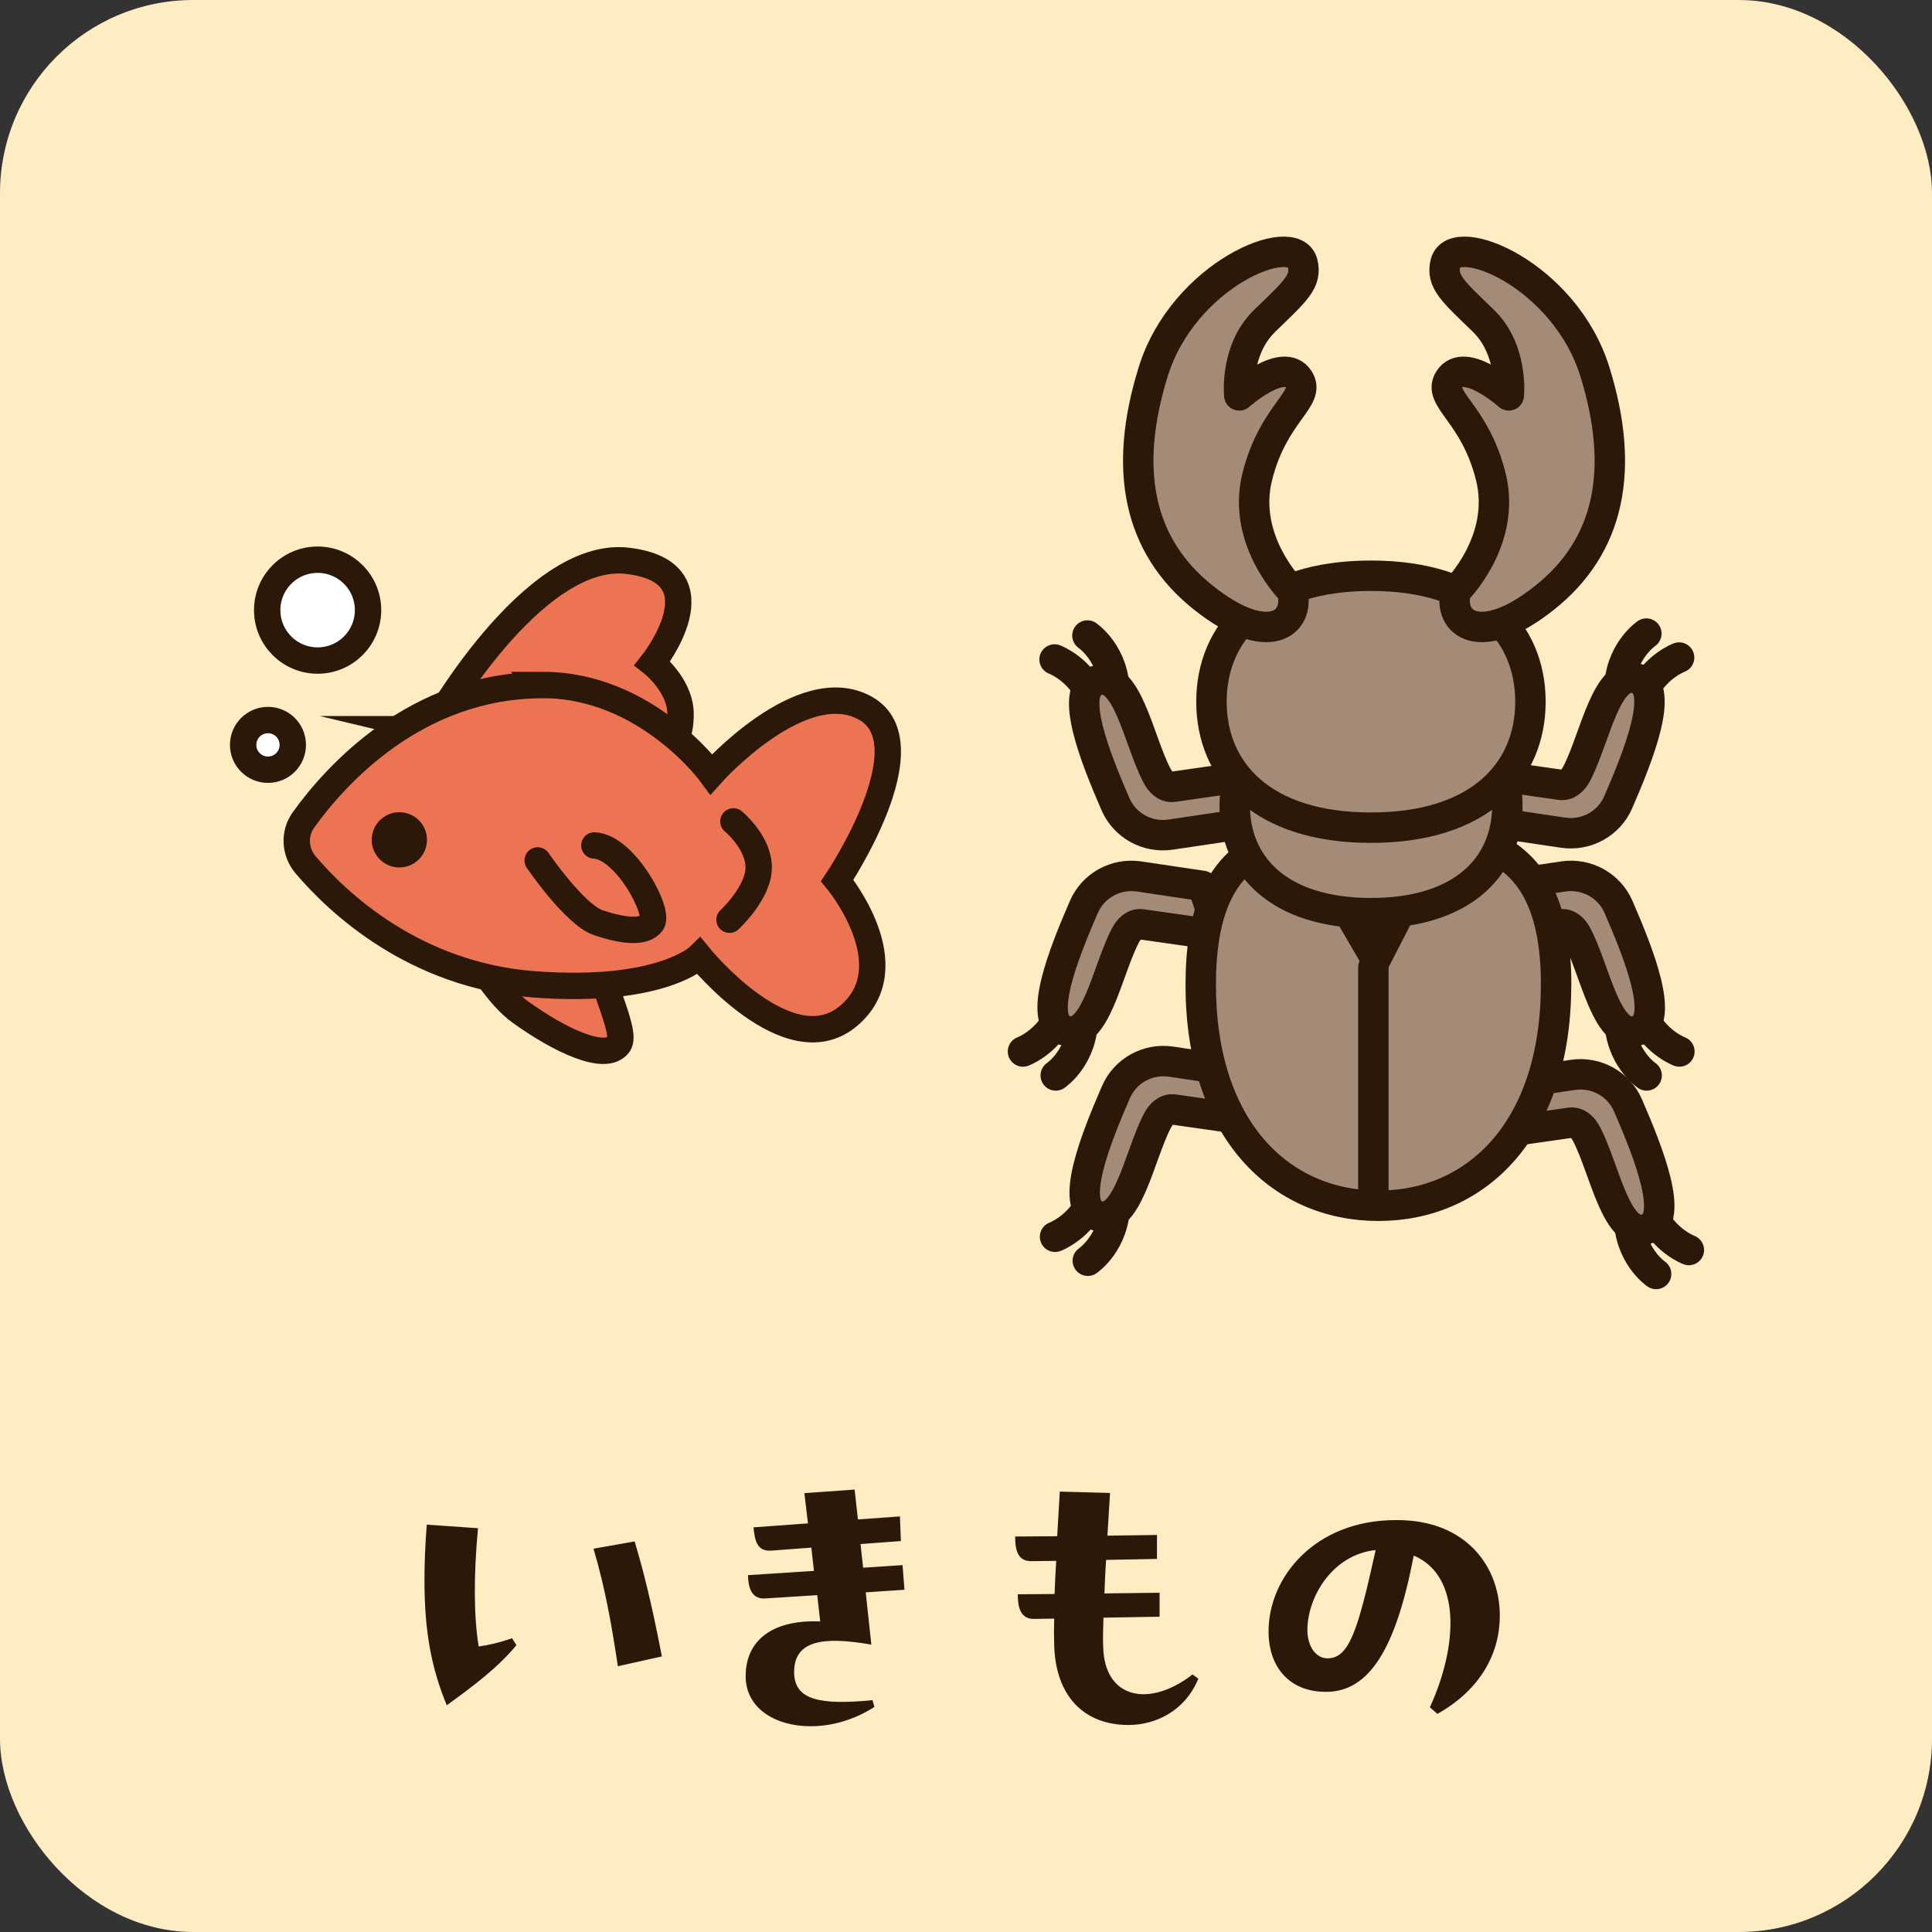
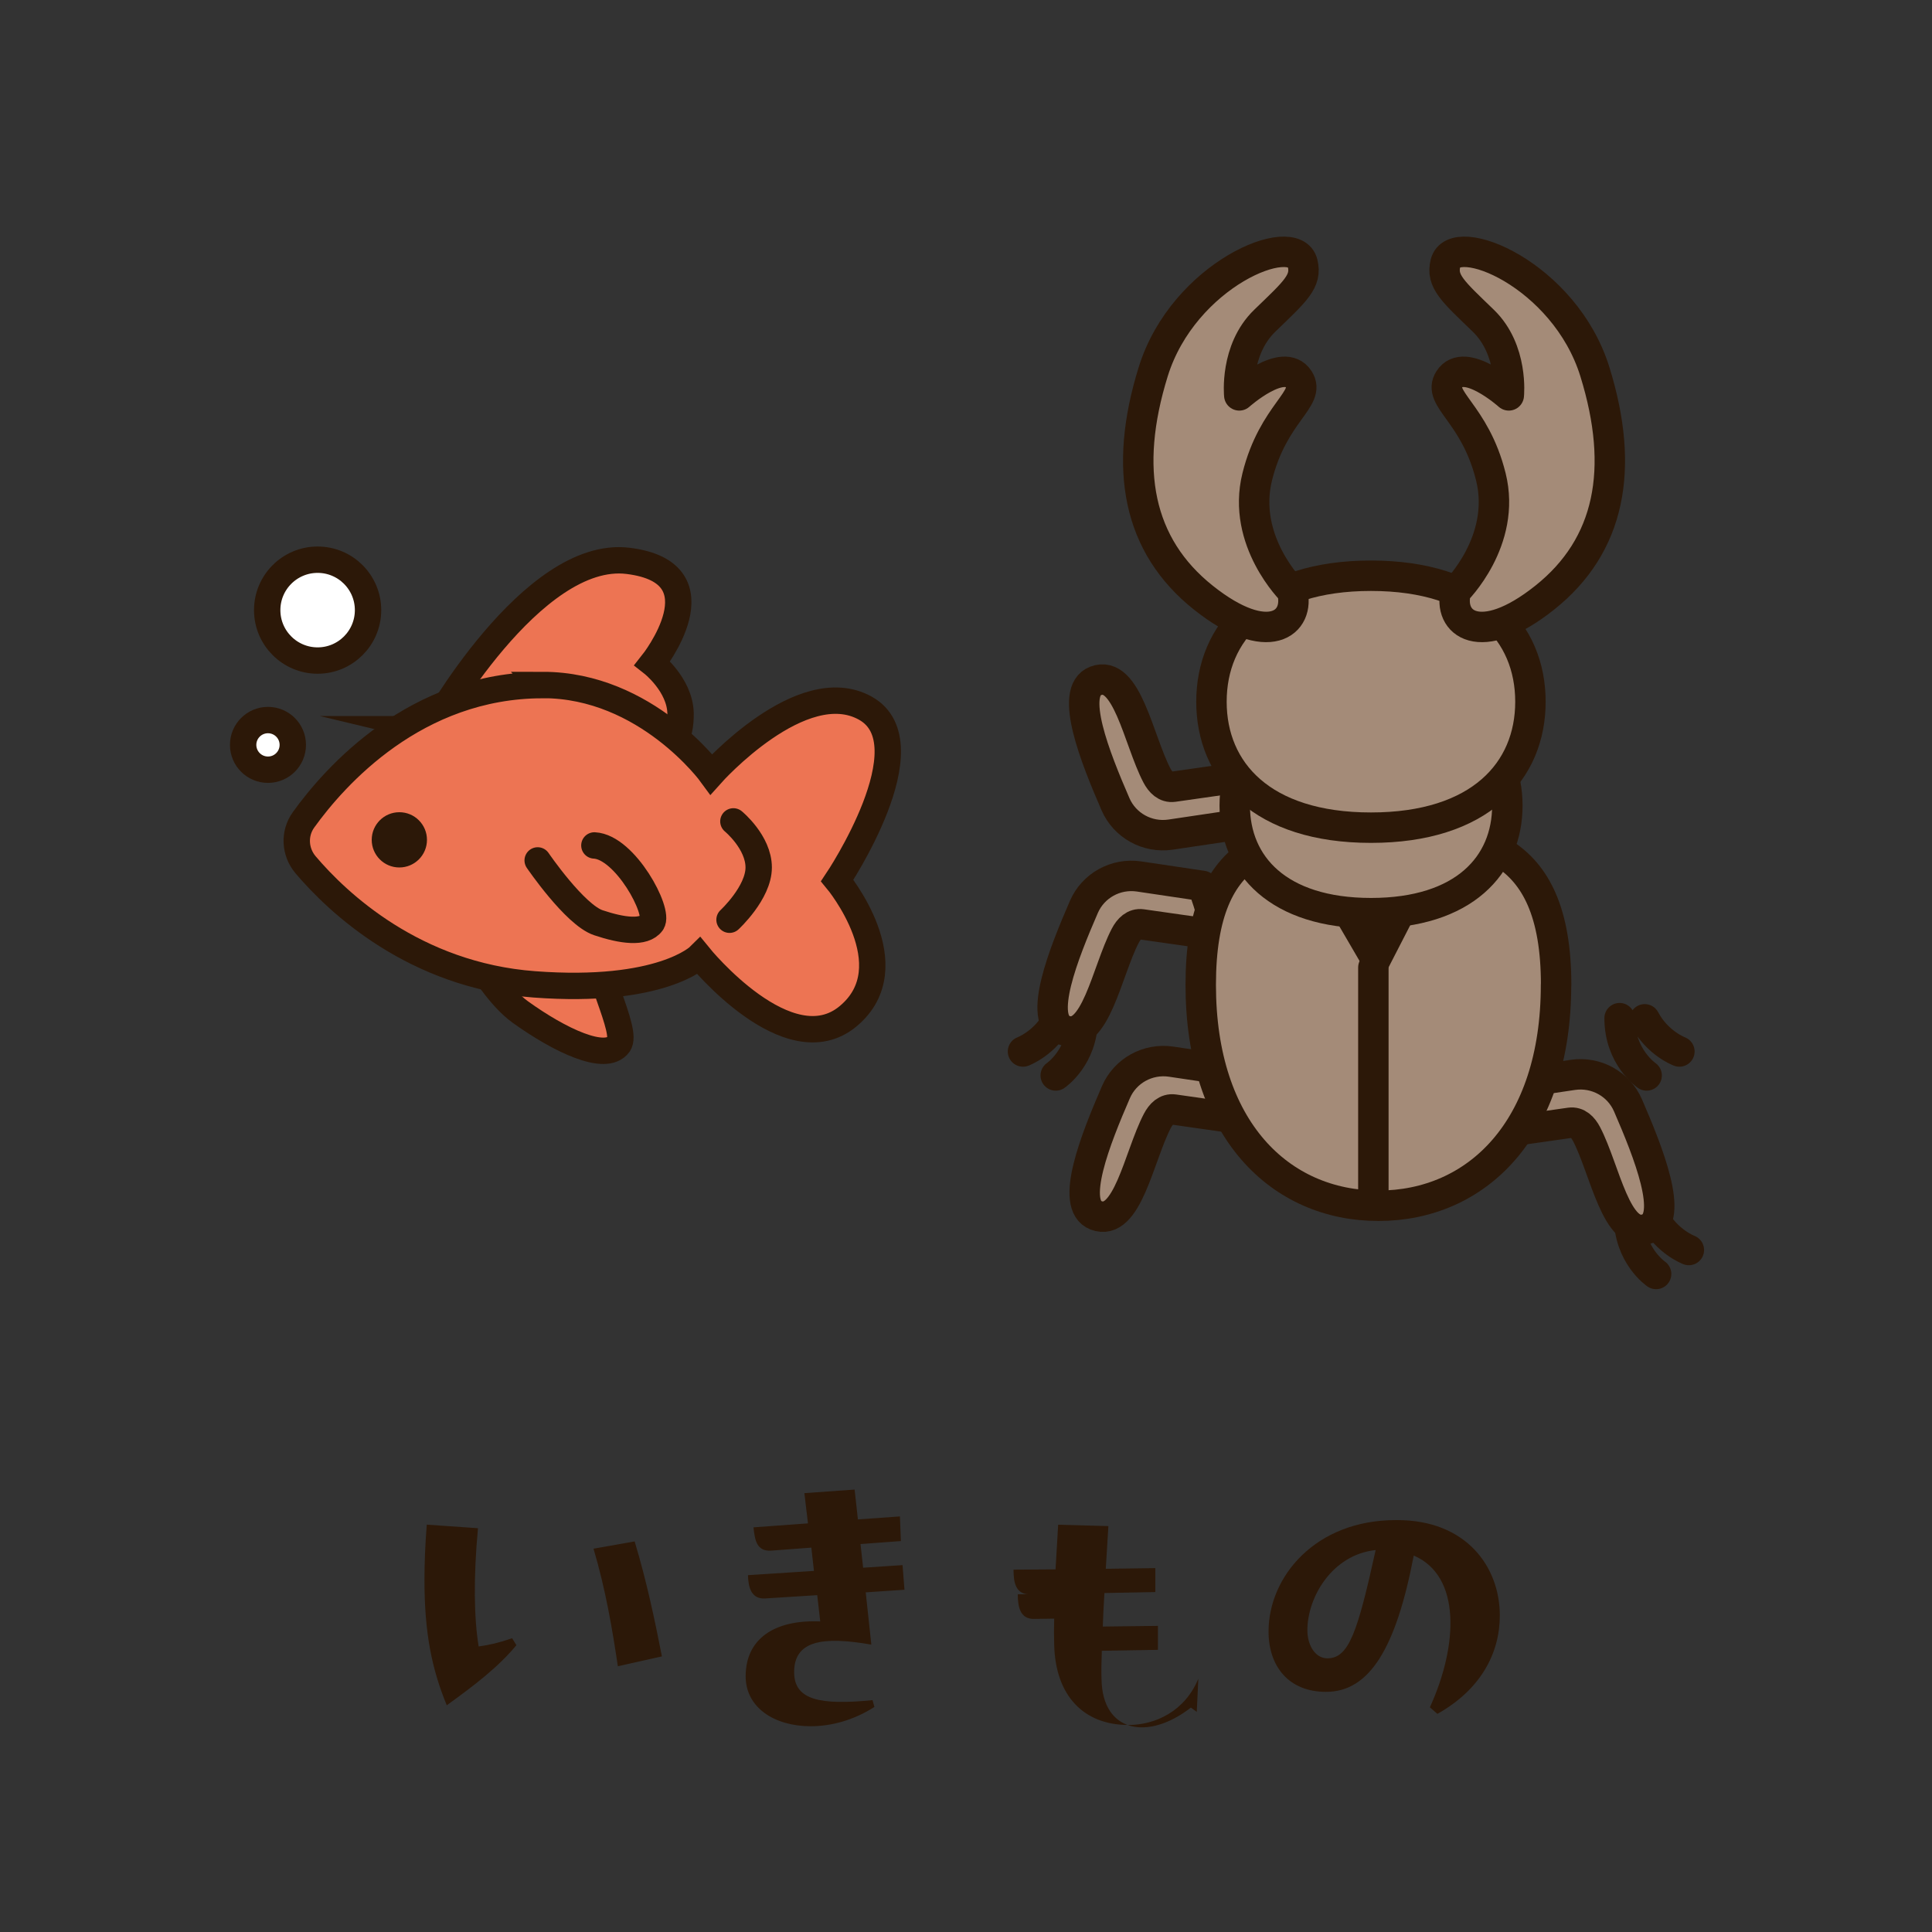
<svg xmlns="http://www.w3.org/2000/svg" id="_レイヤー_2" data-name="レイヤー 2" viewBox="0 0 200 200">
  <rect x="0" y="0" width="200" height="200" fill="#333333" stroke="none" />
  <defs>
    <style>.cls-1{fill:#2c1808}.cls-2{fill:#fff}.cls-2,.cls-4,.cls-6{stroke:#2c1808;stroke-linecap:round}.cls-2,.cls-6{stroke-miterlimit:10;stroke-width:2.73px}.cls-4{fill:#a48b78;stroke-width:3.15px;stroke-linejoin:round}.cls-6{fill:#ed7453}</style>
  </defs>
  <g id="_レイヤー_1-2" data-name="レイヤー 1">
-     <rect width="200" height="200" rx="20" ry="20" style="fill:#feedc3" />
-     <path d="m53.02 169.6.44.71c-1.9 2.28-4.25 4.08-7.21 6.22-1.53-3.71-2.31-7.44-2.31-12.95 0-1.73.07-3.64.24-5.75l5.3.37c-.48 5.17-.41 9.31.07 12.24 1.05-.14 2.07-.37 3.47-.85Zm12.68-10.03c1.29 4.28 2.14 8.43 2.82 11.9l-4.56 1.02c-.58-3.88-1.26-7.92-2.52-12.17l4.25-.75ZM90.32 175.99l.2.71c-2.11 1.36-4.45 2-6.6 2-3.71 0-6.73-1.9-6.73-5.17 0-3.84 2.92-5.88 7.72-5.68l-.31-2.72-5.37.34c-1.46.1-1.77-1.16-1.8-2.41l6.83-.44-.27-2.41-4.15.31c-1.53.1-1.7-1.12-1.84-2.41l5.64-.41-.37-3.13 5.2-.37.34 3.09 4.35-.31.1 2.55-4.18.31.27 2.45 4.08-.27.2 2.55-4.01.27.58 5.41c-5.03-.88-8.06-.44-7.99 2.96.07 2.75 2.65 3.33 8.09 2.79ZM124.05 173.78c-1.39 3.37-4.45 4.79-7.24 4.79-4.59 0-7.55-2.99-7.68-8.29-.03-.85-.03-1.77 0-2.72l-2.07.03c-1.46.03-1.7-1.26-1.7-2.55l3.81-.03c.03-1.09.1-2.28.17-3.43l-2.55.03c-1.5.03-1.7-1.26-1.7-2.55l4.35-.03.27-4.62 5.2.14-.27 4.42 5.13-.07v2.48l-5.27.1c-.07 1.19-.14 2.38-.17 3.47l5.71-.07v2.48l-5.81.1c-.03 1.02-.07 2.11-.03 2.96.1 5.51 4.83 6.36 9.25 2.92l.61.44ZM144.65 157.36c7.1 0 10.61 4.79 10.61 9.89 0 3.88-1.97 7.65-6.46 10.17l-.78-.68c2.92-6.39 3.26-13.6-1.67-15.71-1.84 9.62-4.59 14.11-9.08 14.11-3.91 0-5.95-2.69-5.95-6.25 0-5.68 4.86-11.53 13.16-11.53zm-2.24 3.1c-4.52.48-7.07 4.9-7.07 8.29 0 1.63.85 2.92 2.07 2.92 2.24 0 3.13-2.75 5-11.22Z" class="cls-1" />
+     <path d="m53.02 169.6.44.71c-1.9 2.28-4.25 4.08-7.21 6.22-1.53-3.71-2.31-7.44-2.31-12.95 0-1.73.07-3.64.24-5.75l5.3.37c-.48 5.17-.41 9.31.07 12.24 1.05-.14 2.07-.37 3.47-.85Zm12.68-10.03c1.29 4.28 2.14 8.43 2.82 11.9l-4.56 1.02c-.58-3.88-1.26-7.92-2.52-12.17l4.25-.75ZM90.32 175.99l.2.71c-2.11 1.36-4.45 2-6.6 2-3.71 0-6.73-1.9-6.73-5.17 0-3.84 2.92-5.88 7.72-5.68l-.31-2.72-5.37.34c-1.46.1-1.77-1.16-1.8-2.41l6.83-.44-.27-2.41-4.15.31c-1.53.1-1.7-1.12-1.84-2.41l5.64-.41-.37-3.13 5.2-.37.34 3.09 4.35-.31.1 2.55-4.18.31.27 2.45 4.08-.27.2 2.55-4.01.27.58 5.41c-5.03-.88-8.06-.44-7.99 2.96.07 2.75 2.65 3.33 8.09 2.79ZM124.05 173.78c-1.39 3.37-4.45 4.79-7.24 4.79-4.59 0-7.55-2.99-7.68-8.29-.03-.85-.03-1.77 0-2.72l-2.07.03c-1.46.03-1.7-1.26-1.7-2.55l3.81-.03l-2.55.03c-1.5.03-1.7-1.26-1.7-2.55l4.35-.03.27-4.62 5.2.14-.27 4.42 5.13-.07v2.48l-5.27.1c-.07 1.19-.14 2.38-.17 3.47l5.71-.07v2.48l-5.81.1c-.03 1.02-.07 2.11-.03 2.96.1 5.51 4.83 6.36 9.25 2.92l.61.44ZM144.65 157.36c7.1 0 10.61 4.79 10.61 9.89 0 3.88-1.97 7.65-6.46 10.17l-.78-.68c2.92-6.39 3.26-13.6-1.67-15.71-1.84 9.62-4.59 14.11-9.08 14.11-3.91 0-5.95-2.69-5.95-6.25 0-5.68 4.86-11.53 13.16-11.53zm-2.24 3.1c-4.52.48-7.07 4.9-7.07 8.29 0 1.63.85 2.92 2.07 2.92 2.24 0 3.13-2.75 5-11.22Z" class="cls-1" />
    <circle cx="27.74" cy="77.11" r="2.57" class="cls-2" />
    <circle cx="32.88" cy="63.16" r="5.22" class="cls-2" />
    <path d="M44.52 89.81s4.72 11.64 9.35 14.96c4.05 2.91 8.83 5.2 10.18 3.33.99-1.37-2.6-7.59-2.91-12.26-.24-3.53 6.24-12.06 1.66-14.34-4.57-2.29-18.29 8.31-18.29 8.31ZM44.69 75.49s10.36-18.66 20.33-17.43 2.52 10.6 2.52 10.6 2.83 2.21 2.91 5.15c.14 4.82-4.26 6.83-4.26 6.83l-21.51-5.15Z" class="cls-6" />
    <path d="M56.18 70.91c10.75 0 17.46 9.23 17.46 9.23s9.36-10.5 15.94-6.83-2.91 17.84-2.91 17.84 7.34 8.86 1.14 14.04c-6.2 5.19-15.43-6.2-15.43-6.2s-3.91 3.9-17.08 2.91c-12.42-.93-20.36-8.48-23.66-12.37-1.13-1.33-1.24-3.24-.22-4.66 3.25-4.52 11.6-13.95 24.77-13.95Z" class="cls-6" />
    <path d="M55.66 89.07s3.84 5.63 6.28 6.45c2.45.82 4.73 1.14 5.55 0s-2.77-7.84-5.96-8M75.92 85.03s2.62 2.15 2.62 4.77-3.02 5.41-3.02 5.41" class="cls-6" />
    <circle cx="41.34" cy="86.94" r="2.86" class="cls-1" />
-     <path d="M170.43 65.59s-2.8 1.89-2.8 5.93M173.82 68.07s-2.28.85-3.59 3.33" class="cls-4" />
-     <path d="m154.71 80.27 6.8.97c.79.11 1.35-.46 1.72-1.17 1.91-3.65 3.1-11.04 6.35-9.78 2.78 1.08.02 7.95-2.06 12.75-.96 2.22-3.3 3.51-5.7 3.16l-6.59-.98s-2.09-5.22-.52-4.96ZM112.57 65.79s2.8 1.89 2.8 5.93M109.17 68.27s2.28.85 3.59 3.33" class="cls-4" />
    <path d="m128.28 80.47-6.8.97c-.79.11-1.35-.46-1.72-1.17-1.91-3.65-3.1-11.04-6.35-9.78-2.78 1.08-.02 7.95 2.06 12.75.96 2.22 3.3 3.51 5.7 3.16l6.59-.98s2.09-5.22.52-4.96ZM109.29 111.33s2.8-1.89 2.8-5.93M105.9 108.85s2.28-.85 3.59-3.33" class="cls-4" />
    <path d="m125.01 96.66-6.8-.97c-.79-.11-1.35.46-1.72 1.17-1.91 3.65-3.1 11.04-6.35 9.78-2.78-1.08-.02-7.95 2.06-12.75.96-2.22 3.3-3.51 5.7-3.16l6.59.98s2.09 5.22.52 4.96ZM170.46 111.33s-2.8-1.89-2.8-5.93M173.85 108.85s-2.28-.85-3.59-3.33" class="cls-4" />
-     <path d="m154.74 96.66 6.8-.97c.79-.11 1.35.46 1.72 1.17 1.91 3.65 3.1 11.04 6.35 9.78 2.78-1.08.02-7.95-2.06-12.75-.96-2.22-3.3-3.51-5.7-3.16l-6.59.98s-2.09 5.22-.52 4.96ZM112.61 130.51s2.8-1.89 2.8-5.93M109.22 128.03s2.28-.85 3.59-3.33" class="cls-4" />
    <path d="m128.33 115.83-6.8-.97c-.79-.11-1.35.46-1.72 1.17-1.91 3.65-3.1 11.04-6.35 9.78-2.78-1.08-.02-7.95 2.06-12.75.96-2.22 3.3-3.51 5.7-3.16l6.59.98s2.09 5.22.52 4.96ZM171.44 131.88s-2.8-1.89-2.8-5.93M174.83 129.4s-2.28-.85-3.59-3.33" class="cls-4" />
    <path d="m155.72 117.2 6.8-.97c.79-.11 1.35.46 1.72 1.17 1.91 3.65 3.1 11.04 6.35 9.78 2.78-1.08.02-7.95-2.06-12.75-.96-2.22-3.3-3.51-5.7-3.16l-6.59.98s-2.09 5.22-.52 4.96Z" class="cls-4" />
    <path d="M161.08 101.95c0 14.98-8.23 22.87-18.39 22.87s-18.39-7.89-18.39-22.87 8.04-16 18.2-16 18.59 1.02 18.59 16Z" class="cls-4" />
    <path d="M156.04 83.39c0 6.15-4.47 11.14-14.11 11.14s-14.11-4.99-14.11-11.14 4.47-11.14 14.11-11.14 14.11 4.99 14.11 11.14" class="cls-4" />
    <path d="M158.43 72.64c0 7.2-5.23 13.04-16.51 13.04s-16.51-5.84-16.51-13.04 5.23-13.04 16.51-13.04 16.51 5.84 16.51 13.04" class="cls-4" />
    <path d="M150.71 61.19s5.28-5.18 3.62-11.84-5.6-8.05-4.3-10.08c1.57-2.45 6.16 1.66 6.16 1.66s.49-4.7-2.64-7.73-4.39-4.07-3.91-5.97c.88-3.52 12.33 1.17 15.46 11.25s1.57 18-5.18 23.38-10.08 2.64-9.2-.68ZM133.77 61.19s-5.28-5.18-3.62-11.84 5.6-8.05 4.3-10.08c-1.57-2.45-6.16 1.66-6.16 1.66s-.49-4.7 2.64-7.73 4.39-4.07 3.91-5.97c-.88-3.52-12.33 1.17-15.46 11.25s-1.57 18 5.18 23.38 10.08 2.64 9.2-.68Z" class="cls-4" />
    <path d="M142.17 100.16v24.26" style="stroke:#2c1808;stroke-linecap:round;stroke-miterlimit:10;fill:#a48b78;stroke-width:3.15px" />
    <path d="m139.69 94.55 2.74 4.7 2.35-4.57" style="stroke:#2c1808;stroke-linecap:round;stroke-miterlimit:10;stroke-width:3.15px;fill:none" />
  </g>
</svg>